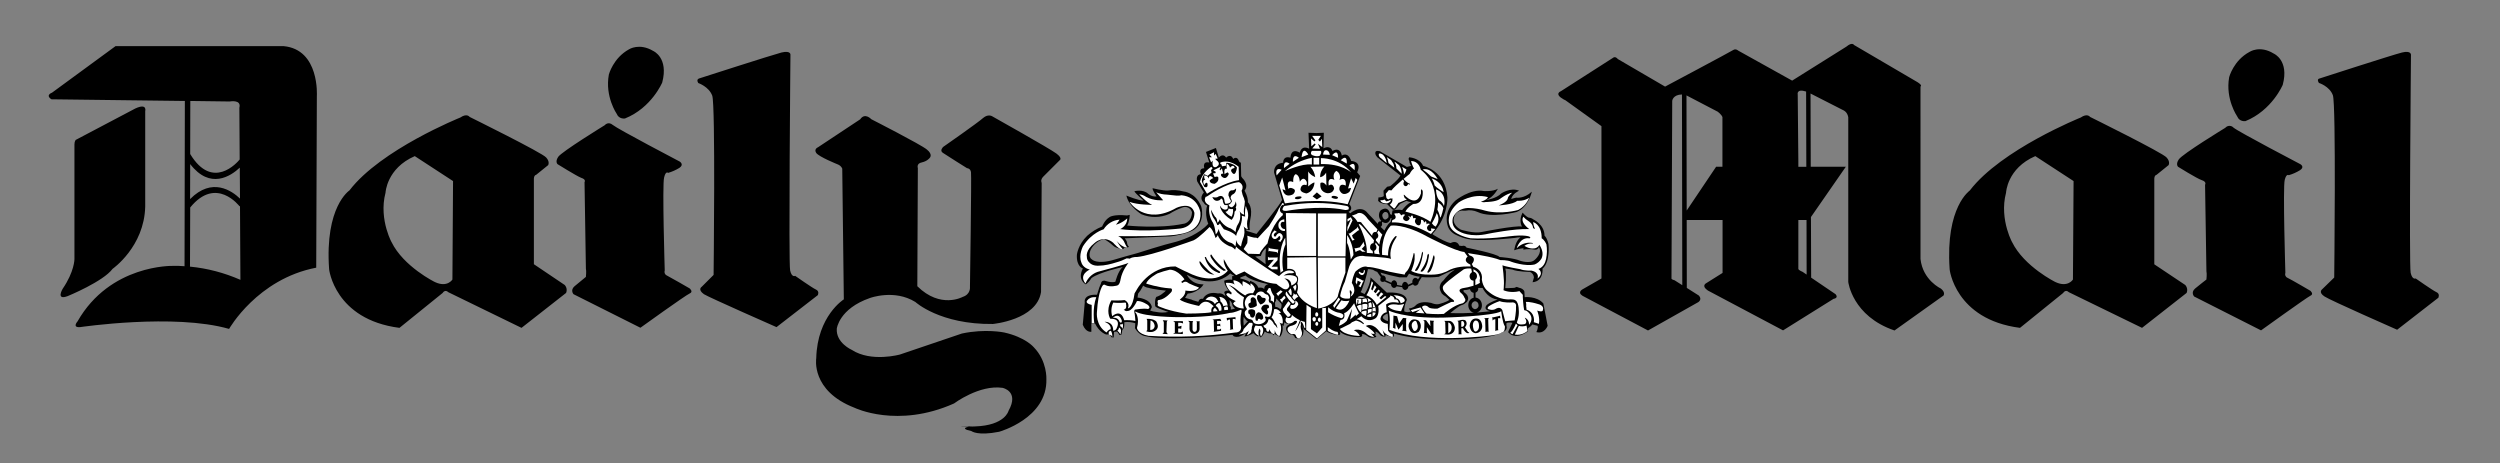
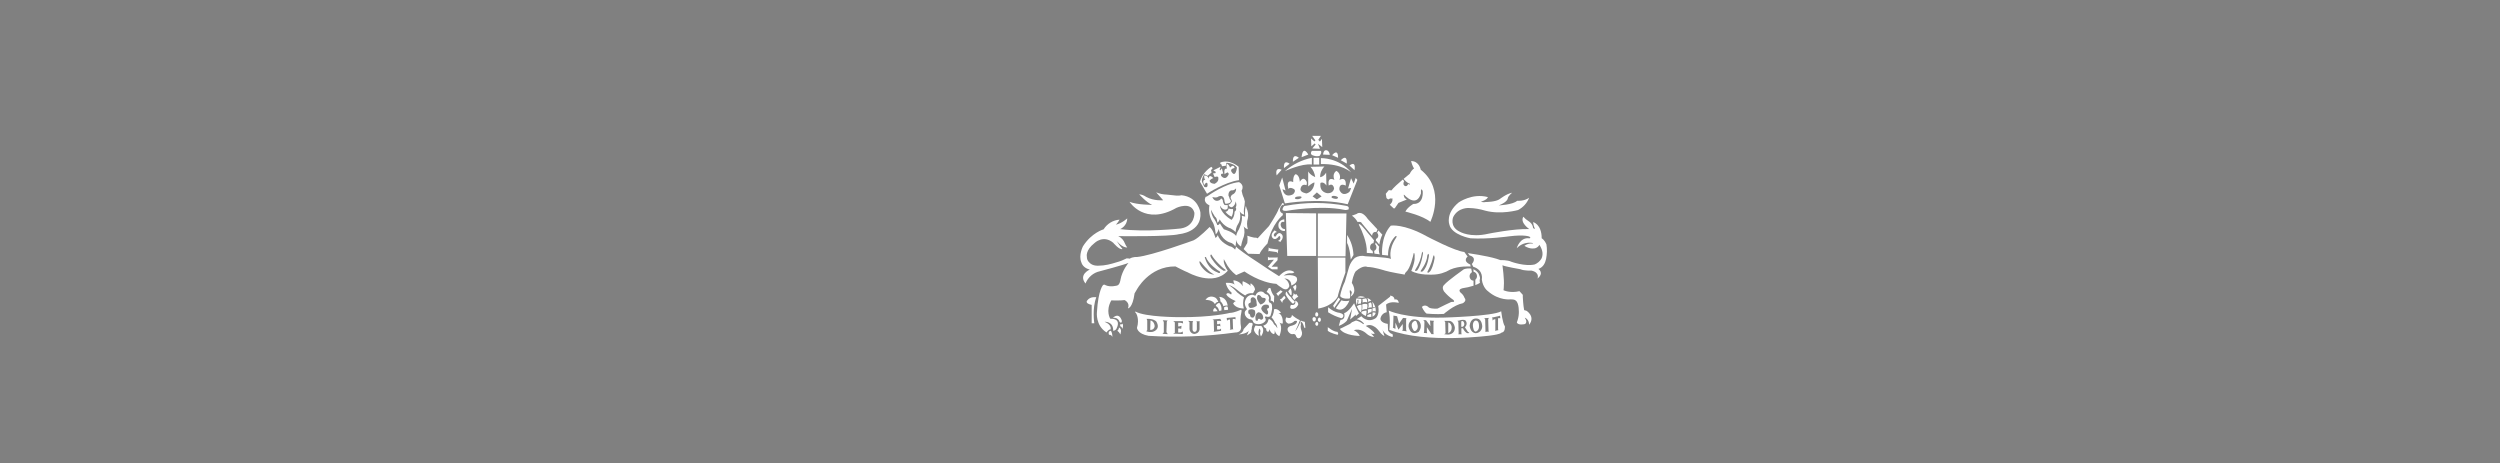
<svg xmlns="http://www.w3.org/2000/svg" version="1.1" id="Layer_1" x="0" y="0" viewBox="0 0 2384.4 442" xml:space="preserve">
  <rect x="0" y="0" width="2384.4" height="442" fill="#808080" stroke="none" />
  <style>.st1{fill-rule:evenodd;clip-rule:evenodd;fill:#fff}</style>
-   <path d="M1202 248.2l5.1 3.8c-.6-5.7.3-15.2.3-15.2-3.8 2.5-4.8 7.3-4.8 7.3l-5.4.6 4.8 3.5zm207.9 41.3c-.5-1.3-1.8-2.2-3.2-2.2-2.1.4-3.5 2.4-3.1 4.5.3 1.6 1.5 2.8 3.1 3.1 2-.1 3.6-1.7 3.5-3.7v-.1c0-.7-.3-1-.3-1.6zm-.1-14.9c.1.3.1.6.1.9 0 1.6-1 3-2.6 3.6v4.7c1.8.2 3.4 1.1 4.5 2.5 1 1.4 1.6 3 1.6 4.8.1 3.1-1.8 6-4.8 7 7.8-.6 12.7-1.3 12.7-1.3-7.6-1.6-3.2-6-3.2-6 3.5-2.9 10.2-5.1 10.2-5.1-7.9-1-12.4-7.3-14.3-11.1h-4.2zm-4 23.7c-3-.5-5.4-3.5-5.4-7.2 0-3.6 2.2-6.5 5.1-7.1v-4.7c-1.8-.3-3.2-1.7-3.5-3.5-2 .6-4 .9-6 .9-.4.8-.1 1.8.6 2.2 6.7 4.8 2.2 9.2 2.2 9.2-3.2 2.9-4.8 2.9-4.8 2.9-3.2 1-10.8 7.6-10.8 7.6 8.6.3 16.3.1 22.6-.3zm-87-29.4c.6 0 1.1-.2 1.6-.5l6.3 2.7c0 1.9 1.3 3.5 2.9 3.5 1 0 1.9-.6 2.4-1.5l5.4.8c.2 1.4 1.3 2.5 2.7 2.7 1.7-.2 3.1-1.6 3.1-3.3l4.5-2.1c.5.8 1.3 1.3 2.2 1.3 1.8-.2 3.2-1.7 3.2-3.5l2.9-4.7c5.4.4 10.8.3 16.2-.3 5-2.6 10.2-5 15.6-7-2.6 1.9-5.1 3.5-6.7 5.4-1.6 1.6-3.1 3.3-4.4 5.1-2.3 1.7-3.7 4.4-3.5 7.3.2 1.8.9 3.5 1.9 5.1 1.1 1.2 2.4 2.2 3.8 2.9l3.5 3.2c-2.9 2.2-9.2 3.8-9.2 3.8-3.5 1.3-8.2-.9-8.2-.9-11.1-2.5-14.9 2.5-14.9 2.5-2.2 2.5-6.4 2.9-6.4 2.9l1.9 2.9c-4.1 1.3-6.3-.3-6.3-.3-.3-5.4 2.5-10.8 2.5-10.8-1.3-8.6-19.1-7-19.1-7l-4.4-4.1-1-1-10.1-9.4c0 2.9-1.3 7-2.8 10.5-.9 1.9-1.8 3.7-2.9 5.4l-3.8-1.9c.7-1.1 1.3-2.2 1.6-3.5 2.3-6 4.1-12.1 5.4-18.4 1.6 0 3.2.2 4.8.6.5.4 1 .7 1.6 1 .7.4 1.5.7 2.4 1l3.5 5c-.3.6-.5 1.2-.5 1.9-.2 1.4.7 2.7 2.3 2.7zm35.4-5l-1.8 2.6c-.5-.9-1.5-1.5-2.5-1.5-1.6 0-2.9 1.6-2.9 3.8 0 .3 0 .6.1.9l-4.1 1.9c-.4-1.5-1.7-2.8-3-2.8-1.6 0-2.8 1.9-2.8 3.8l-4.8-.8c0-.2.1-.5.1-.7 0-1.9-1.3-3.8-2.9-3.8-1.3.2-2.3 1.1-2.6 2.4l-5.6-2.5c.2-.4.3-.9.3-1.4 0-1.6-1.2-3-2.9-3.2-.3 0-.5 0-.7.1l-1.5-2.7c5.9 1.8 12 3.3 18.1 4.5h7l2.2-3.5c3.2 1.6 6.8 2.6 10.3 2.9zm-37.6-54.2c.3.3.5.6.8.9l-.4.7c-.2-.1-.5-.2-.7-.2-1.3.1-2.3 1.2-2.2 2.5l-.3-.3-2.6-2.9-.9-1-5.7-6c-6.7-8.9-16.8 0-16.8 0l-1.6-1.3c5.4-3.2.6-7.3.6-7.3l10.5-27-2.9-3.5c5.1-10.5-5.7-10.8-5.7-10.8-3.2-9.5-8.9-5.1-8.9-5.1-1.9-9.2-8.9-4.4-8.9-4.4-2.5-6.3-8.6-2.5-8.6-2.5l.3-14.9-7 .3-7.6-.3.6 15.2c-7.6-3.8-8.9 3.8-8.9 3.8-8.9-5.1-8.9 4.8-8.9 4.8-7.3-2.2-7 4.8-7 4.8-9.8.9-8.6 9.5-8.6 9.5l7.6 26c-1.9 4.8-24.4 32.4-24.4 32.4l-9.5-2.9-.6-1.6c1.1.8 2.5 1 3.8.6-.9-3.2.3-9.5.3-9.5 2.9-12.4-2.2-16.8-2.2-16.8.3-5.1-3.2-11.1-3.2-11.1 4.8-6-2.2-12.1-2.2-12.1l-1-1.6-.3-13c-1.3 0-1.9-1.6-1.9-1.6-1.9-5.4-5.4-1.9-5.4-1.9-2.5-5.7-6.7-1.3-6.7-1.3-3.5-4.8-7 0-7 0l-2.8-9.2-9.5 3.8 3.2 10.1c-7-1.6-4.8 5.4-4.8 5.4-6 .3-3.2 5.7-3.2 5.7-5.7.6-3.5 7-3.5 7l6.3 10.5c-5.1 5.7-.3 9.5-.3 9.5 1.6 2.9 3.5 2.9 3.5 2.9-2.9 8.6 1 17.4 1 17.4-4.1 4.8-10.2 8.6-15.6 11.4-4.8 2.3-9.8 4.2-14.9 5.7-12.4 2.9-36.8 10.8-36.8 10.8-8.6 2.2-22.2 6.3-22.2 6.3-17.1 5.1-21.6-.3-21.6-.3-4.1-2.6-1-9.2-1-9.2 2.6-5 7.2-8.7 12.7-10.2 2.9 1.7 5.7 3.7 8.2 6 3.8 3.8 10.5 3.5 10.5 3.5l.3-1.3c1.6.2 3.3 0 4.8-.6-1.1-1.1-1.8-2.6-1.9-4.1 0-1.6-2.2-4.1-2.2-4.1l44.1-1.9c1.6-.3 2.8-.3 4.1-.6 15.2-2.9 18.7-6.3 18.7-6.3 10.5-8.3 6-21.9 6-21.9-5.7-13.3-16.8-14-16.8-14-4.9-1.3-9.9-1.7-14.9-.9-4.8.3-14.6-2.2-14.6-2.2-.3 1.9 3.8 7.9 3.8 7.9-2.9.3-5.7-.7-7.9-2.5-5.1-4.8-13.3-2.5-13.3-2.5 1.3 2.5 8.9 8.9 8.9 8.9-4.4.3-16.5-4.8-16.5-4.8 2.2 10.5 14.3 17.8 14.3 17.8 8.5 3.6 18.2 3.5 26.7-.3 3.8-2.4 7.9-4.4 12.1-6 3.5-1.6 7.6-.1 9.1 3.4.2.3.3.7.4 1-.6 10.8-8.6 11.1-8.6 11.1-22.8 4.8-53.3 1.6-53.3 1.6 2.2-2.9 2.5-10.2 2.5-10.2l-2.5.6c-13.3-1.3-16.8 1.6-16.8 1.6-4.8 2.9-7 8.9-7 8.9-5.2 2.1-10.1 5.1-14.3 8.9-8.9 8.6-9.8 18.1-9.8 18.1-.6 11.4 5.7 13 5.7 13-5.7 11.1 2.8 15.2 2.8 15.2 2.2-1.6 4-3.6 5.4-6 7.6-5.7 29.8-10.5 29.8-10.5-4.4 3.5-7 14-7 14-3.8 1.3-10.2-1-10.2-1-3.5-.3-3.5 2.6-3.5 2.6l-1.6 3.8-2.2 7c-13.7-.6-11.7 7.3-11.7 7.3l-1.9 21.3c3.2 7.9 8.2 6.7 8.2 6.7v-7.9h3.5c4.1 8.6 10.5 10.5 10.5 10.5h1.9c2.2-.6 3.2 2.6 3.2 2.6l2.2.3.3-5.4 2.5-.3c1.6.6 2.5 3.2 2.5 3.2h1.9c.5-1.5.9-3.1 1-4.8 2.5-1.6 1.9-7.3 1.9-7.3 3.5-.5 7.1-.1 10.5 1l-.3 4.7c3.8 6.4 8.6 7.3 8.6 7.3 4.5 1.1 9 1.7 13.7 1.9 9.8.6 22.2.3 33.6 0 12.4-.6 24.8-1.6 37.1-2.9 1.3 1.9 1.9 1.6 1.9 1.6 5.4 1.9 11.4-3.8 11.4-3.8l-1.9 3.8c4.1-.3 8.6-3.2 8.6-3.2 1.1 1.5 2.7 2.6 4.4 3.2l1-1 1.3 1.9c2.5-1.3 4.1-5.7 4.1-5.7 2.9 2.5 7 1.9 7 1.9l1.3 1.9.9-1.6c1.7 1.1 3.5 2 5.4 2.9 3.8-4.8 2.2-11.7 2.2-11.7l1 1.6.9-3.8c1.9 1.9 5.1 1.9 5.1 1.9-6 2.5-2.6 7-2.6 7 .7 1.2 1.9 2.2 3.2 2.8 2.1-.3 4 1.1 4.4 3.2 4.8 2.2 7.6-2.9 7.6-2.9l.6-3.8c-.6-1.8-1-3.8-1-5.7l1 4.1 1.6 1 10.8 8.6 9.2-7.6c5.1 3.5 12.1 3.5 12.1 3.5 2.5 0 .6-3.2.6-3.2 8.3 6.7 20.6 5.1 20.6 5.1 1.9-1.6.6-2.5.6-2.5 2.2-1 6 2.2 6 2.2 3.2 2.2 7.9.3 7.9.3-.2-.9-.9-1.7-1.9-1.9 2.2 0 1-3.2 1-3.2 2.2.3 4.1 2.8 4.1 2.8 1.9 2.6 5.4 1.9 5.4 1.9l.3-1.6c2.2 1.6 7.3 1.9 7.3 1.9 1.3-1.3.3-3.2.3-3.2 22.8 7 56.8 5.7 56.8 5.7 44.1-.3 50.2-8.9 50.2-8.9.9-1.2 1.2-2.7.6-4.1v-2.5c2.2-1.3 5.7-.3 5.7-.3l-3.2 6.7-.9 2.2c7.6 8.6 19-1 19-1v-2.9c1.6-.8 3-2 4.1-3.5l5.1 1.3c.6 2.9-1.3 6-1.3 6 7.9 2.2 10.8-6 10.8-6l-4.1-21.3c-6.3-7.3-17.8-6-17.8-6l-.3-5.4c-.6-1.9-2.8-3.2-4.8-3.5l-2.5-.9-2.3.9c-3.5.3-8.6.3-8.6.3v-.3l.6-7.3V259l-.6-2.9 6.7 1c5.1 2.2 16.8 2.2 16.8 2.2 2.2.9 3.7 3 3.8 5.4l-1.3 4.5c10.8-1 9.5-13 9.5-13 7.6-6.4 5.7-23.5 5.7-23.5-1-4.1-2.5-6.7-3.5-7.6l-.3-.3c0-10.8-10.8-15.6-10.8-15.6-1.2-1-2.6-1.5-4.1-1.6-2.5-.6-6-4.8-6-4.8-4.1 7.6-.6 13.3-.6 13.3-6.3-1.3-38.1 5.1-38.1 5.1-7.6 1.9-20.3-2.2-20.3-2.2-8-4.4-6.7-10.2-6.7-10.2 1.6-9.2 9.2-7.9 9.2-7.9h2.2c3.8-.8 7.9-.3 11.4 1.3 13.3 6.3 37.1 0 37.1 0 11.4-4.4 14.6-19.4 14.6-19.4-7.6 7-14.9 5.7-14.9 5.7-1.6.3-3.2.8-4.8 1.3 1.3-5.4 7.6-7.9 7.6-7.9-8.2-3.5-17.1 2.6-17.1 2.6-4.4 4.8-14.3 6.3-14.3 6.3 7.3-2.9 11.1-10.8 11.1-10.8-4.8 2.9-13.3 2.2-13.3 2.2-13-2.6-27.3 9.2-27.3 9.2-13 12.1-6.7 25.4-6.7 25.4 1.6 3.8 5.4 6.7 9.5 8.2 3.9 1.8 8.1 3 12.4 3.5 13.7 1.6 41.6-1.6 41.6-1.6 1.8-.4 3.6-.6 5.4-.6-5.1 3.8-6 12.4-6 12.4 2.8-1.1 5.8-1.7 8.9-1.9l-.3 1.3c3.7-.6 7.4-.6 11.1 0 1.7.3 3.4-.8 3.8-2.5 3.8 5.7-3.8 12.1-3.8 12.1-4.4 4.4-14.3.9-14.3.9-5.4-2.5-19.4-3.5-19.4-3.5-2.5-3.2-31.4-8.9-31.4-8.9-.8-1.6-2.8-2.3-4.4-1.6l-2.6-.3c-2.5-6-8.2-2.5-8.2-2.5-4.1-.6-10.8-4.4-14.6-6.7-1-.5-2-1.1-2.8-1.9 15.2-16.8 14.3-34.9 14.3-34.9-1.9-26-23.2-30.1-23.2-30.1-3.2-7.6-13.3-8.2-13.3-8.2l-.6 1.6.9 2.2c-.3 1.6 1.6 4.4 1.6 4.4l-4.1 1-25.8-15c-6.3-1.6-3.8 3.8-3.8 3.8l1.3 1.9 22.2 17.5c-2.2 4.4-9.8 10.1-9.8 10.1l-2.9.6-3.5 3.8.3 5.1c-1.6 1.3-5.1 1.3-5.1 1.3l-.3 3.2c2.2 3.2 8.6 3.2 8.6 3.2l5.1 5.1c.9.6 2.1.4 2.9-.3l4.4-5.1 6-2.9c1.4.7 2.9 1.1 4.5 1.3-4.1 1.6-8.6 7.6-8.6 7.6-3.5-1-9.2.3-9.2.3l-.6 3.5-.2.8-1.4-.8c-2.2-9.2-9.2-3.5-9.2-3.5-1.9 2.4-2.1 6.2-.1 9zm.2 6.7c.9-.6 1.5-1.6 1.4-2.7 0-.4-.1-.7-.2-1.1l.4-1.1c1 .8 2.2 1.2 3.5 1.2 3.3-.1 4.5-4.8 4.5-4.8h.8l-.8 3.8c-3.2 1.9-6 8.2-6 8.2l-3.6-3.5zm2-9.1c-1.7-3.5 1.9-5.1 1.9-5.1 4.4-.6 3.5 5.1 3.5 5.1-1.2 1.5-2.2 2-2.9 2.1-1.8.1-2.5-2.1-2.5-2.1zm-173.3 67c-2.5 2.2-7 5.4-12.7 5.7l-2.5 4.1 6 1.6 1.3.6 5.4 1.6s.3-3.5 4.4-2.9c0 0 2.9-7.6 14.3-5.1 1.5-.3 3.1-.1 4.4.6 1 .6 2 1.4 2.8 2.2l-1.3-4.1s1.3-1.9 4.4-1.3c-.9-.9-1.6-2-2.2-3.2-1.3-1.9-2.1-4.1-2.2-6.4 2.4-.9 5-1.3 7.6-.9v-3.5h2.2l-4.1-2.5s-10.5 11.7-30.2 6c-3.9-1.1-7.6-2.7-11.1-4.8 0 0 3.8 9.5 15.9 9.2-.6 1.2-1.5 2.1-2.4 3.1zm-51 0c6.3 1.9 17.5 2.9 17.5 2.9-.9.9-1.8 1.8-2.9 2.5-1.8 1.6-4 2.8-6.3 3.5-1.9 3.2-1 8.9-1 8.9 1 1.3 3.8 2.2 6.3 3.2 3.2 1.3 6.3 2.2 6.3 2.2-3.9.8-7.9.8-11.7 0-2-.2-3.9-.6-5.7-1.3l1.6-3.2c-1.3-8.3-13.7-9.2-13.7-9.2l.6-3.8c1.5-1.7 2.8-3.7 3.8-5.7.4-.6.7-1.2.9-1.9 1.2.8 2.4 1.5 3.8 1.9h.5zm226 26.3c-1 .5-1.6 1.5-1.6 2.5 0 0 .6 1.9 4.8 3.2.4-2.4.2-4.9-.3-7.3-1.1.4-2.1.9-2.9 1.6zm-144.8-5.7l2.2-.6s-2.2-1.9-2.5-3.2c-.2-1.9-1.2-3.7-2.8-4.8l.3 2.2v3.2l1 1v2.5l1.8-.3zm10.2 11.1l.3 4.8 4.1-4.5c-.7 0-1.3-.3-1.6-.9-1-.9-1.9-2-2.5-3.2l-.3 3.8zm14.3-31.6c2.4-.3 4.4-.1 5.6 1.3-.2-2.3 1.5-4.4 3.9-4.6-4.3-.9-8.6-2-12.7-3.5-3.8-1.3-7.6-2.9-8.9-4.8l-2.9 1-2.2.9v1s6 .9 9.2 3.5v-1.3s5.8 1.2 8 6.5zm16.8 12.5c0-.6.3-1.3.3-2.2l4.8 5.1s.9 3.2-1 5.1c-.7-.6-1.4-1.2-2.2-1.6-.8-.4-1.7-.6-2.6-.6l-.3-4.1c.4-.5.7-1.1 1-1.7zM831 113.7s47.3 24.1 53 28.9c6 4.8 2.8 7.9 2.8 7.9s-2.2 3.2-7.6 4.4c-5.4 1-3.8 5.4-3.8 5.4l-.5 112.7c22.2 21.9 43.2 10.2 43.2 10.2 7.9-2.5 7-9.5 7-9.5s1.6-106 1-109.5c-.6-3.8-3.8-3.8-3.8-3.8s-19.8-12.4-23-14.6c-3.5-2.2.3-5.7.3-5.7s33.3-23.2 38.1-27.6c4.8-4.1 8.6-1.6 8.6-1.6s54.9 30.8 61.2 35.5 3.2 6.4 3.2 6.4l-15.6 15.6c-3.2 3.2-1.6 6-1.6 6l-.6 104.1c-4.1 26.7-46 30.5-46 30.5-50.5.6-73.9-21-73.9-21-20-12.4-43.2-3.8-43.2-3.8-29.5 10.2-31.7 29.2-31.7 29.2-1 13.6 14.3 20.3 14.3 20.3 18.7 12.1 46 4.4 46 4.4 23.2-7.9 59-20 59-20 22.5-4.8 40.3-1 40.3-1 20.3 4.5 28.2 14 28.2 14 13 13.3 12.1 30.5 12.1 30.5 1 37.5-45.1 50.2-45.1 50.2-20.6 4.1-26.3-.6-26.3-.6-14.6-3.2 1-4.8 1-4.8s-26.7 1.6 2.2.3c28.9-.9 32.1-14.9 32.1-14.9 10.5-18.7-5.7-21.9-5.7-21.9-22.2-3.2-46.3 14.9-46.3 14.9-54 24.1-94.9 4.1-94.9 4.1-41.9-16.2-36.5-47.3-36.5-47.3 1-40.3 26.3-56.1 26.3-56.1l-1.5-124.7c-.8-1.9-2.5-3.4-4.5-4.1 0 0-17.5-7-20.3-10.8-2.5-3.8 1.6-5.4 1.6-5.4l40.3-26.7c4.6-6.8 10.6-.1 10.6-.1zm-782-19c-6-4.1.6-6.3.6-6.3L110.2 44h160.3c34.6 3.2 31.7 47.6 31.7 47.6l-.6 163.7c-56.2 10.8-83.1 58.4-83.1 58.4-52.3-15-142.1-1.7-142.1-1.7-7.9.6-2.5-5.4-2.5-5.4 31.1-54.6 90.8-53 90.8-53 3.9-.1 7.6 0 11.3.3l.3-157.6L49 94.7zm80 8.8c11.7-5.4 9.5 2.5 9.5 2.5v91c-.9 38.4-31.1 59.4-31.1 59.4-8.9 12.1-42.8 26-42.8 26-11.7 4.4-4.8-7-4.8-7C71 259 71 247.2 71 247.2V137.8c0-3.2 1.3-4.4 1.3-4.4l56.7-29.9zm52.2 150.8c16.6 1.6 32.8 5.9 48.1 12.6l-.4-70.4-.4.3c-.1-.1-22.3-29.4-47.1 1.1l-.2 56.4zm47.7-64.9l-.2-29.5c-8.5 8-28.3 21.3-47.3-3.4l-.1 33.4c20.9-21.2 39.8-8 47.6-.5zm-.3-37.3l-.3-49.3c2.2-8.2-9.2-6-9.2-6l-37.6-.5-.1 50.6c21.3 35.3 45.1 7.9 47.2 5.2zm438-77.2s69.8-22.5 78.7-24.8c9.2-2.2 8.6 2.2 8.6 2.2S752 251 753.6 258c1.6 7 4.8 5.1 4.8 5.1s16.2 11.4 19.7 13c3.8 1.6 1.9 5.4 1.9 5.4L740.6 312s-64.1-28.2-69.2-31.4c-6.3-4.5-2.2-7-2.2-7l11.4-11.4s1.9-162.4-1.3-171-13.3-12-13.3-12c-2.2-3.6.6-4.2.6-4.3zm-78.4 33.7c2.2 5.4 7.9 4.4 7.9 4.4 25.4-10.2 35.5-34.3 35.5-34.3 6.3-23.8-8.6-30.1-8.6-30.1-13.2-7.9-23-1.6-23-1.6-15.2 8.3-19.3 24.1-19.3 24.1-3.9 21 7.5 37.5 7.5 37.5zm-11.4 10.8s-41.3 25.4-44.4 30.2c-3.2 4.8-.6 7-.6 7s17.8 11.1 22.5 13c5.1 1.6 3.2 4.1 3.2 4.1l1.3 82.5c.6 2.2 0 7.9 0 7.9s-7 5.7-10.8 8.9c-4.4 3.8-1 7.6-1 7.6l63.8 32s43.2-31.1 47-32.7 0-4.8 0-4.8-18.7-10.8-21.9-12.4c-1.8-.8-2.6-2.9-1.9-4.8 0 0-2.5-81.6-.6-88.6 1.6-6.7 3.8-4.4 3.8-4.4 3.8-1.1 7.4-2.7 10.8-4.8 4.8-3.2.3-6 .3-6S589 123 584.5 119.2s-7.7.2-7.7.2zM313.9 256.8c-.1-.6 4.9 47.9 67.1 55.9l41.2-33.3s2.2-3.8 5.4-.7l69.8 34 42.5-33.3c1.1-2.6.6-5.5-1.3-7.6L509.2 252v-80.9s-.3-3.8 2.2-4.4l11.4-9.2s1.9-3.2-1.9-7.3c-3.5-4.4-73-38.7-73-38.7s-2.5-3.8-8.9.6c0 0-75.9 30.5-105.7 69.5.1 0-23.7 15.2-19.4 75.2zm59.5-26c1.9 3.5-12.7-20.6-5.7-47 0 0 1-23.2 27.9-34.9l36.5 23.8-.6 93.9s-4.8 7.9-16.5 2.5c0 .1-30.2-14.8-41.6-38.3zm1749-108.9s-41.2 25.1-44.4 30.2c-3.2 4.8-.6 7-.6 7s17.8 11.1 22.5 12.7c5.1 1.6 3.2 4.4 3.2 4.4l1.3 82.5c.6 2.2 0 7.9 0 7.9s-7 5.4-10.8 8.6c-4.4 3.8-.9 7.6-.9 7.6l63.8 32.3s43.2-31.1 47-33c3.8-1.6 0-4.8 0-4.8s-18.4-10.8-21.9-12.4c-1.8-.8-2.6-2.9-1.9-4.8 0 0-2.5-81.6-.6-88.6 1.6-6.3 3.8-4.4 3.8-4.4 3.8-1.1 7.4-2.7 10.8-4.8 4.8-3.2.3-5.7.3-5.7s-59.4-31.1-63.8-34.9c-1.9-2.1-5.2-2.2-7.3-.3l-.5.5zm-630.9-27c-9.8-5.4-2.8-7.9-2.8-7.9l49.5-31.7c2.5-2.2 4.8 1 4.8 1l45.1 26.3s60.9-32.4 65-34.9c2.5-1.6 4.8.6 4.8.6l51.4 28.6 51.7-32.4c5.7-4.8 7.3-1.6 7.3-1.6l60.6 35.5c5.1 3.2 2.8 4.1 2.8 4.1V247c2.2 20.3 19.4 28.2 19.4 28.2 4.8 3.8 2.5 6.7 2.5 6.7l-46.7 33.3c-40.3-13.7-44.1-46.3-44.1-46.3V111.8c-1-5.4-4.8-6.7-4.8-6.7l-31.2-15.9.2 69.8h33.5l-33.3 48 .2 57.8 23.3 15.8c3.2 3.8-1.9 4.4-1.9 4.4l-48.2 30.1-71.7-38c-6.7-4.5-1.6-7-1.6-7l15.6-9.8v-50.5h-34.2l.1 64.8 11.5 7.3c3.5 3.8-.6 6.3-.6 6.3l-47.9 27-62.5-33.1c-5.4-3.5.3-6.3.3-6.3l17.8-10.2V120.3L1493 95.6l-1.5-.7zm231.1-7.6c-9.5-3-8 2.9-8 2.9l.6 63.8v5.1h7.6l-.2-71.8zm.4 122.5h-7.8v46.7c.3 1.3 4.1 2.8 4.1 2.8l3.8 2.6-.1-52.1zm-114.3-9l28.1-41.8h6v-47.3c-.9-2.5-4.4-5.1-4.4-5.1L1608.5 91l.2 109.8zm-4.5-110.7c-8.8.2-9.3 6.1-9.3 6.1l-.7 169.5c0 .9 2.9 1.6 2.9 1.6l7.4 4.7-.3-181.9zm255.3 166.7c-.2-.6 4.9 47.9 67.1 55.9l41.2-33.3s2.2-3.8 5.4-.7l69.8 34 42.5-33.3c1.1-2.6.6-5.5-1.3-7.6l-29.5-19.7v-81s-.3-3.8 2.2-4.4l11.4-9.2s1.9-3.2-1.9-7.3c-3.5-4.4-73-38.7-73-38.7s-2.5-3.8-8.9.6c0 0-75.8 30.5-105.7 69.5.3 0-23.5 15.2-19.3 75.2zm59.5-26c1.9 3.5-12.7-20.6-5.7-47 0 0 .9-23.2 27.9-34.9l36.5 23.8-.6 93.9s-4.8 7.9-16.5 2.5c0 .1-30.1-14.8-41.6-38.3zm293.2-155.9s69.5-22.5 78.7-24.8c8.9-2.2 8.6 2.2 8.6 2.2s-1.9 200.9-.3 207.9c1.6 7 4.8 5.4 4.8 5.4s16.2 11.4 19.7 13c3.8 1.6 1.9 5.4 1.9 5.4l-39.3 30.5s-64.1-28.2-69.2-31.7c-6.4-4.1-2.2-7-2.2-7l11.4-11.1s1.9-165.3-1.3-173.9-13.3-11.7-13.3-11.7c-2.4-3.8.5-4.2.5-4.2zm-78.4 36.2c2.2 5.4 7.9 4.4 7.9 4.4 25.4-10.4 35.5-34.6 35.5-34.6 6.3-23.5-8.6-29.8-8.6-29.8-13.3-8.2-23.1-1.6-23.1-1.6-15.3 8.2-19.4 24.1-19.4 24.1-3.8 21 7.7 37.5 7.7 37.5z" fill-rule="evenodd" clip-rule="evenodd" />
-   <path class="st1" d="M1153.5 147.4l4.4-2.2v3.2l1.6-1.6 1.9 4.4-2.5.3 1.6 1.6c3.5 2.5 1.3 4.8 1.3 4.8l-1.6 1.3c-5.1 1.9-3.5-6-3.5-6l-1.6 1.6-1.9-4.8h2.6l-2.3-2.6z" />
  <path class="st1" d="M1148.7 167.3c3.8.3 4.1 3.2 4.1 3.2.3-5.4 4.4-.6 4.4-.6-1.3.4-2.5 1.2-3.5 2.2 0 3.2 4.8 3.2 4.8 3.2 4.1-2.2 3.5-4.8 3.5-4.8.6-3.5-3.5-1.6-3.5-1.6l-1.6-3.5 2.5-.3v-1.3l-2.2-1.3 7-3.5-1 2.9.6.6 1.6-1.9 1.3 5.1c-3.2-.6-1.9 2.2-1.9 2.2 1.8 2 3.2 2.1 4.3 1.7.9-.4 1.6-1.1 2-2 1.9-2.2-.3-3.2-.3-3.2-2.5 1-2.8 1.9-2.8 1.9-1.3-6.7 2.2-5.4 2.2-5.4-.9-3.2 0-4.8 0-4.8 1.5.7 2.6 2.2 2.9 3.8 3.8-4.1 4.4.3 4.4.3-5.1 1-2.8 3.8-2.8 3.8 1.2 1.9 2.1 2.2 2.9 1.7 1.6-1.1 2.2-5.9 2.2-5.9-2.8-4.1-10.2-4.9-10.2-4.4l-.3 2.6-3.8.6-.6-1.9-1-.3V155c9.2-3.5 17.5 4.1 17.5 4.1l.3 12.7c-13.7 1.9-30.5 13-30.5 13l-6.7-11.4c2.2-9.2 10.8-14.3 10.8-14.3l1.3 1.3-1.6 1.9.6 2.2-3.8 3.2-3.2-1.6c-1.4 2.4-2.7 4.8-2.2 7.3l2.2 4.8c4.4 1.9 2.9-3.5 2.9-3.5-1.3-1.6-2.9 1.9-2.9 1.9-2.8-5.4 1-5.1 1-5.1-1.6-1.6-1-4.1-.9-4.2zm-103.1 116.2c-4.1 10.8-1.9 24.8-1.9 24.8h-2.5v-17.5c-7.3-1.6-4.1-4.4-4.1-4.4 2.8-3.9 8.5-2.9 8.5-2.9zm14 32c1 1.8 1.4 3.9 1.3 6-.3-1.4-1.7-2.4-3.2-2.2-1.3-3.8 1.8-3.8 1.9-3.8zm6 0c1-.7 1.6-1.9 1.6-3.2 3.5 1.6 1.3 6.7 1.3 6.7-.6-1.4-1.6-2.7-2.9-3.5zm-4.2-12.3c2.8-.6 5.6 1 6.4 3.8 2.2 2.2 2.2-1 2.2-1-2.8-8.9-8.6-2.9-8.6-2.8zm7 6c.8.4 1.8.1 2.2-.6.8 1.6.6 3.5-.3 5.1-.3-2.5-1.9-2.5-1.9-2.5v-2z" />
-   <path class="st1" d="M1072.2 305.4c-3.2-11.7-11.4-3.8-11.4-3.8-1.3-4.3-1-8.9 1-13 3.7.4 7.4.4 11.1 0 1.6 0 1 1 1 1 1.3 5.7-2.2 5.7-2.2 5.7 2.5 2.2 3.2 1.3 3.2 1.3 5.1.6 9.5-9.5 9.5-9.5 4.8-.3 10.5 3.8 10.5 3.8 3.2 2.9 0 3.8 0 3.8-4.4-.9-12.4.6-12.4.6-1 .6-.6 2.6-.6 2.6.6 1.9 1 8.2 1 8.2-3.5-.7-7.1-.9-10.7-.7zm21-34.9c1.3-4.8 10.8-9.8 10.8-9.8 3.8-1.4 7.8-2.6 11.7-3.5 8.3.3 14 9.2 14 9.2l-3.2 2.5 1.3 1c2.9-2.9 6 .3 6 .3 3.2 1.5 6.5 2.9 9.8 4.1-3.2 4.7-13 2.8-13 2.8.3 5.1-5.4 8.6-5.4 8.6 3.8 3.2 18.4 6.1 18.4 6.1 5.4-7.6 11.1-2.2 11.1-2.2 1 .8 2 1.6 2.9 2.5-3.2 1.6-2.2 5.7-2.2 5.7-6.3 1.3-24.1 1.3-24.1 1.3-17.5-2.6-26.3-7-26.3-7-.8-.3-1.1-1.2-.8-1.9 0-.1.1-.2.2-.3l-.3-1.9c-.3-2.2 1.6-1.9 1.6-1.9 6.3-1 11.7-7.9 11.7-7.9 1.6-3.8-1.9-3.2-1.9-3.2-10.8-.7-22.2-4.5-22.3-4.5z" />
  <path class="st1" d="M1149.7 286c4.1-5.7 9.8-1.9 9.8-1.9 1.3.9 2.5 3.8 2.5 3.8-1.4 0-2.7.9-3.2 2.2-2.2-4.4-9.1-4.1-9.1-4.1zm7.5 11.1c-.4-1.4.3-2.9 1.6-3.5 1 .9 1.9 2 2.5 3.2-1.3.2-2.7.3-4.1.3zm2.3-5.3c2.8 1.3 3.2 4.7 3.2 4.7l2.2-.3c.5-2.6-.2-5.3-1.9-7.3-1.7.2-3 1.3-3.5 2.9zm3.1-8.6c1.6 1 1.3 4.1 1.3 4.1 1.4 1.2 2.5 2.9 2.9 4.8 1.3-.6 2.7-.8 4.1-.6-1.3-9-8.3-8.3-8.3-8.3zm4.8 10.1l.3 2.5 3.5-.3c.2-1.1 0-2.2-.6-3.2-1.2-.1-2.3.2-3.2 1zm22.2-68.5c.6 2.5 0 7 0 7-1 1.9-3.5 5.7-3.5 5.7l4.4 4.5 10.8.3c1.3-3.8 7.6-10.1 7.6-10.1 4.1-19 14.6-27 14.6-27v-1.6c-1.5-.4-2.6-1.7-2.8-3.2 0-2 .9-3.9 2.5-5.1 1.3 1.3 1.3-1 1.3-1-.4-.4-1-.6-1.6-.6l-.6 1.3-2.8 4.4c-1.3 4.1-9.2 16.2-9.2 16.2-2.5 2.5-10.8 11.7-10.8 11.7l-1.3-.6c-2.9.3-8.6-2-8.6-1.9zm18.4 53.6l2.2-3.8 1.6.3c.5 2.8 1.7 5.4 3.5 7.6l-.3 6.4c-.5-1.3-1.8-2.2-3.2-2.2 1.6-5.7-3.8-8.3-3.8-8.3zm-14.3 29.5h-2.2l-5.4 6c-.3 3.5-4.8 5.1-4.8 5.1 8.6-.6 9.8-3.8 9.8-3.8-.4 1.7-1.1 3.2-1.9 4.7 5.4-2.8 4.1-4.1 4.1-4.1 1-3.2.6-3.5.6-3.5.1-.7.3-1.3.6-1.9.8-2.5-.8-2.5-.8-2.5zm3.8 2.6c1.8.4 3.6.5 5.4.3 4.5 4.1-.3 10.1-.3 10.1-1.3-2.9-.6-4.1-.6-4.1.6-1.6-.6-3.5-.6-3.5-1.9 2.5-.7 7-.7 7-2.3-1-4-3-4.7-5.4 0-1.6.6-3.2 1.5-4.4zm35.6-36.9l2.9-2.2c1.3 3.2-.9 6.3-.9 6.3-.5-1.4-1.1-2.8-2-4.1zm-4.5 4.2c.8-.9 1.6-1.8 2.2-2.8 1.9 2.8.9 6.7.9 6.7-1.6-1-.9-.3-.9-.3l-2.2-3.6z" />
-   <path class="st1" d="M1227.7 245.7v10.8c9.2-1 8.3 6 8.3 6 3.8 1.3 1.3 7.9 1.3 7.9 1.6 3.8-.3 8.3-.3 8.3 4.8 11.1 19 15.2 19 15.2l-.6-48.6-27.7.4zm-1.9-19l.3 6.4c-5.1 10.8-2.2 25.4-2.2 25.4-1.1.2-2 .9-2.5 1.9-3.5-22.9 4.4-33.7 4.4-33.7zm20.3 64.1l-.3 23.8 10.2 8.2 8.6-7.6v-21.6l-3.5.3v18.4l-5.1 5.7-5.7-4.1v-20.3l-4.2-2.8z" />
  <path class="st1" d="M1255.7 301.9c.9 0 1.6-.6 1.6-1.9s-.7-2.2-1.6-2.2c-.6 0-1.3.9-1.3 2.2s.6 1.9 1.3 1.9zm2.8 5.1c.6 0 1.3-1 1.3-1.9 0-1.3-.6-2.2-1.3-2.2-1 0-1.6 1-1.6 2.2 0 .9.7 1.8 1.6 1.9zm-2.5 3.8c.6 0 1.3-.9 1.3-1.9s-.7-1.9-1.3-1.9c-1 .2-1.7 1.2-1.5 2.3.1.7.7 1.3 1.5 1.5zm-2.6-4.2c1 0 1.6-.9 1.6-2.2.2-.9-.4-1.7-1.3-1.9-.9-.2-1.7.4-1.9 1.3v.6c.1 1.3.7 2.2 1.6 2.2zm-27.2-25.6c-.3-2.5.9-2.9.9-2.9.8 2 2.2 3.7 3.8 5.1v-.3c.9 2.2 3.8 4.4 3.8 4.4.2 1-.4 2-1.4 2.2h-.5c-2.7-2.4-4.9-5.3-6.6-8.5zm6.3 1.9c.9-.9 1.4-2.2 1.3-3.5 1 1.6 1.6 1.6 1.6 1.6l1-.6 1.9 2.8c-2.2.3-3.5 2.9-3.5 2.9-1.2-.8-2-1.9-2.3-3.2zm-11.7 2.8l2.2 3.2c0-.8.2-1.6.6-2.2l2.6-2.5-1.3-2.2-2.6 2.9c-.5.1-1 .5-1.5.8zm-3.5-5.7l1.9 2.5c.3-1.3 1-1.6 1-1.6l3.1-2.8-1.9-1.3-4.1 3.2zm-8-35.2v3.5l.9-.3 4.8-.3-5.7 6.7 3.8 2.5h5.4v-2.5h-5.7l5.7-6.3v-2.8l-1 .3h-7.3l-.9-.8zm.7-8l-.3 3.2.6-.6 7.3 1 1 1.3.6-3.8h-1.3l-6.7-1-1.3-.9.1.8zm5.7-17.1l2.2 1.6-1.6.6c-2.5 2.2-.9 3.5-.9 3.5 1.6.9 1.9-1 1.9-1 2.5-3.5 4.4-1.6 4.4-1.6 3.2 2.2 1 5.7 1 5.7l-1 1.3-.3.9-2.5-.9 1.3-.9c.8-.6 1.1-1.6.9-2.5-.6-2.9-2.2 0-2.2 0-3.8 3.8-5.7-.3-5.7-.3-1.7-3 2.5-6.4 2.5-6.4zm9.2-10.5v2.5c-3.8-1-3.5 2.9-3.5 2.9.9 4.4 4.1 3.8 4.1 3.8v1.9c-2.6.3-5-1.1-6-3.5-1.6-7.2 5.4-7.6 5.4-7.6zm2.8 34.9h27.6v-40.6l-28.9-.3 1.3 40.9zm-2.2-80.9c7.3-6.4 16.2-10.8 25.7-12.7v6.4c-9.5-1.3-25.7 6.3-25.7 6.3zm34.3-12.4v5.7c19.7-.6 28.9 7.9 28.9 7.9-11.8-14.2-28.9-13.6-28.9-13.6zm-7-.3v6.4h5.4v-6.4h-5.4zm-35.2 16.8c-1.9-8.9 4.8-5.4 4.8-5.4l-4.8 5.4zm7-7c-.6-9.2 5.4-4.1 5.4-4.1l-5.4 4.1zm8.5-6c-.3-9.2 5.7-3.8 5.7-3.8l-5.7 3.8zm8.3-4.4c1.3-12.1 6.4-2.5 6.4-2.5l-6.4 2.5zm9.8-6h8.6c1.3 1.9-1.3 4.8-1.3 4.8-1.9.5-3.9.4-5.7-.3-4.4-1-1.6-4.5-1.6-4.5zm.3-14.3h8.3l-2.5 3.8 1.6 1.6 1.9-2.6.3 7.9-4.1-3.2 1.9 4.8-7.3-.3 3.2-3.8-.9-1-3.2 2.8-.3-7.6 3.2 2.9 1-1-3.1-4.3zm35.6 28.3l4.8 4.4c1.5-9.9-4.8-4.5-4.8-4.4zm-2.6-1.9l-5.7-3.2c6.7-6.7 5.7 3.1 5.7 3.2zm-14-8l5.7 2.5c0-9.8-5.6-2.5-5.7-2.5zm-2.2-.3c-.6-4.4-3.2-4.4-3.2-4.4-2.9-.6-3.2 4.1-3.2 4.1l6.4.3zm-42.2 48.6c19.1-3.6 38.7-3.6 57.8 0 3.8.6 2.2 3.5 2.2 3.5-2.9.9-4.1.3-4.1.3-23.5-4.8-54.9 1-54.9 1-4.8.3-3.8-1.9-3.8-1.9 1-3.5 2.8-2.9 2.8-2.9zm30.8 7.3v40.9h26.4l.9-40.9h-27.3zm26.3 42.1h-26.3l.3 48.6c14.6-2.5 18.7-11.4 18.7-11.4.6-4.5 7.3-22.9 7.3-22.9v-14.3zm-16.5 47.3v4.8c3.9 2.5 8.2 4.4 12.7 5.7 1.3-.3 2.1-1.6 1.8-2.9 0-.2-.1-.4-.2-.6-.9-.8-2-1.3-3.2-1.6-5.9-.6-11.1-5.4-11.1-5.4zm9.9-9.2l1.6 1.6-5.7 8.3-1-2.2 5.1-7.7zm2.8 2.6l-5.4 7.6c8.2 5.4 13-7.3 13-7.3-4.7 1.2-7.6-.3-7.6-.3zm5.4-62.3v7.6c2.8 5.1 3.5 15.9 3.5 15.9l2.6-4.4c-.3-6.8-2.3-13.4-6.1-19.1zm-18.4 87.9v3.5c2.5 2.2 9.2 3.8 9.2 3.8 1.6-.6 0-2.8 0-2.8-3.8 0-9.2-4.5-9.2-4.5z" />
  <path class="st1" d="M1276.9 310.8l1.6-5.7c5.4-.3 3.5-6.4 3.5-6.4 4.4-1.3 9.5-9.5 9.5-9.5l1.3 3.2 1.9 3.8c.9 1.9 1.6 2.9 1.3 2.9l-2.9 2.5V300l-5.4 4.8 1.9-10.5-5.1 11.7c-2.1 2.2-4.7 3.8-7.6 4.8zm1 2.9c4.4 6.7 19 6.7 19 6.7-1.6-3.8-5.7-5.4-5.7-5.4 6.4-2.5 12.1 3.2 12.1 3.2 2 1.9 4.6 3 7.3 3.2-.9-1.3-2-2.5-3.2-3.5 1.2.6 2.5.7 3.8.3-2.2-3.8-8.6-7.3-8.6-7.3 6.7-3.5 12.4 4.5 12.4 4.5 2.8 4.1 5.4 5.1 5.4 5.1l-1.9-6.4c1.9 5.7 9.5 7.3 9.5 7.3 1-1 0-2.9 0-2.9-2.2 0-4.1-3.2-4.1-3.2l-.3-6.4c-7-1-7-4.8-7-4.8.4-3.2 2.8-5.8 6-6.3l-.6-7.3c4.1-3.8 12.1-1.6 12.1-1.6-.6-4.5-4.1-3.2-4.1-3.2 0-3.5-4.1-3.8-4.1-3.8v1l-11.4 8.9c1.6 8.9-2.5 11.7-2.5 11.7-7.9 5.1-13.6-1.9-13.6-1.9l-4.5 2.9c4.1.3 7 4.1 7 4.1l-.6.6c-2-1.7-4.4-2.9-7-3.5l-3.8 1.6-1.9 1.6-9.7 4.8z" />
-   <path class="st1" d="M1303.2 281.6c3.5-5.1 5.1-13.4 5.1-13.4l1.3 1.6-1.9 6 1.3 1.3 2.2-5 1.6 1.9-2.6 4.1 1.9 1.6 2.5-3.5 1.6 1.3-3.5 3.5 1.6 2.2 2.9-4.4 2.2 1.6-3.8 3.8 1.6 1.3 3.8-3.2 1.3.9-9.2 7.6c-2-4.2-5.5-7.5-9.9-9.2zm32.7 7.6c8-1.9 1.3-6 1.3-6-7-2.5-8-1.3-8-1.3 2.6 1 2.2 2.5 2.2 2.5 3.6.4 4.5 4.8 4.5 4.8zm.4 7.6l2.9-7c-4.5 1.6-7.3.6-7.3.6-4.8-.6-6.7.6-6.7.6-2.8 1.6-.6 1.9-.6 1.9 3.4 3.6 11.7 3.9 11.7 3.9zm9.2-1l1.6 1.9 7.6-2.6-4.4 3.2 8.3.6-3.8-5.7-9.3 2.6zm-22.9-140.2c-.6-5.7-3.8-8.2-3.8-8.2-3.5-2.2-3.8-.3-3.8-.3-.1 1.6.8 3.1 2.2 3.8l5.4 4.7zm7.3 4.4c-.6-3.5-.9-3.8-.9-3.8-.7-1.2-1.4-2.4-2.2-3.5l-4.1-2.9c.8 1.8 1.4 3.7 1.6 5.7l5.6 4.5zm.3-5.1c1.1 1.7 1.7 3.7 1.6 5.7l5.1 5.1c0-2.9-.8-5.8-2.5-8.2l-4.1-3.2-.1.6zm-9.8 35.3c-1.1.8-2.5 1-3.8.6 0 3.2 5.7 3.2 5.7 3.2 2.2 0 4.1-2.2 4.1-2.2v-1.3c-1.3.8-2.7 1.3-4.1 1.6l-1.9-1.9zm7 21.9l.6-2.2c6-1.6 1.6-6 1.6-6 2.2-.9 2.9-.3 2.9-.3 2.8-1.6 3.8 1.9 3.8 1.9 2.2-1.9 3.8-.6 3.8-.6-4.8 4.4 1 6 1 6 1.7 0 3.1-1.2 3.5-2.9-.7-.6-1.2-1.4-1.6-2.2.9.4 1.8.9 2.5 1.6-.2-.8.3-1.7 1.2-1.9h.4c.5.8.8 1.9.6 2.9 1-1 2.9 0 2.9 0-2.9 3.2.9 6 .9 6 4.5 2.5 3.8-4.8 3.8-4.8 1.4-.2 2.7.8 2.8 2.2v.6l1.9-1.6c.4 1 .6 2.1.6 3.2 1.3-1.6 3.2-.3 3.2-.3-5.1 3.2-1.6 6-1.6 6 .8.8 2 .9 2.9.3l-.3-2.2 4.1.6-4.1 4.8c-21.6-12.4-37.4-11.1-37.4-11.1zm9.9-53l4.1 2.5c-.4 1.9-1.3 3.6-2.5 5.1.5-2.5-1.7-7.6-1.6-7.6zm19.6 2.5c8.6-2.2 14.3 9.2 14.3 9.2l-6.3-2.5c-2.5-2.5-5.2-4.7-8-6.7zm8.6 8.6c1.3 2 2.3 4.3 2.8 6.7 2.2 2.5 8.6 6.4 8.6 6.4-1.6-10.6-11.4-13.1-11.4-13.1zm4.1 10.4c11.1 4.1 7.6 15.9 7.6 15.9-.8-2.3-2.3-4.2-4.4-5.4-3.2-3.2-3.2-10.5-3.2-10.5zm1.9 12.4c.1 2.4-.1 4.7-.6 7 1.6 2.5 2.8 7.6 2.8 7.6 1.3-1.3 2.9-8.9 2.9-8.9-1-3.4-5.1-5.7-5.1-5.7zm-1.3 10.2c-.7 3.5-4.5 9.8-4.5 9.8l1.6 1.9 1.9 1.3c5.5-7 1.1-13 1-13zm65.4 103.2l-2.8-10.8c-2.2-3.5-5.7-1.3-5.7-1.3-1.9 1.3-4.2 1.6-6.4.9-3.8-.6-.6-3.2-.6-3.2 3.2-2 6.6-3.6 10.2-4.8 3.8 1.6 10.8 1.3 10.8 1.3 6-.9 4.8 4.1 4.8 4.1.3 4.8-1.3 13-1.3 13-3.1.2-6 .4-9 .8zm10.2 2.2l1.6 1.6-4.8 8.6-2.2-1.3c3.1-2.6 5.4-8.9 5.4-8.9zm2.8 2.2l-3.8 8.3c7 1.3 12.1-3.5 12.1-3.5l-1-5.1c-2.3.9-4.9 1-7.3.3zm14.3-3.5c1.6.4 3.2 1 4.8 1.6 1.3-5.7-1.6-12.7-1.6-12.7 5.4 1.9 5.4-.3 5.4-.3 1.6-4.4-3.8-5.7-3.8-5.7-9.2-2.9-12.4-2.2-12.4-2.2.4 1.3.5 2.7.3 4.1.2 1 .3 2.1.3 3.2 8.9 3.1 7 12 7 12zm-177.7-98.4v2.5l3.2-2.2-3.2 7.3-.3 4.4 5.1-10.8-1.6-2.9-3.2 1.7zm1 13.7h1.3l6.7-5.1.6-1.3 1.6 3.5h-.9l-6 4.8.9 2.5 1.6 1.6-2.2.9-3.6-6.9zm5.7 14l1 3.8 1.6-1 2.6-.9 2.2 1.6h3.2l-3.8-2.6 2.9-3.2-1.3-3.8-.6 1.6-2.8 3.8-3.8.9-1.2-.2zm5.1 22.5c-1.6.3-1 1.3-1 1.3 3.2 4.1 5.1.6 5.1.6.6-1 .8-2.1.6-3.2l-.9-.3c0 3.8-1.9 2.8-1.9 2.8-.9 0-1.6-.5-1.9-1.2zm-3.5 6l-.6 4.1 1.3 2.2.6-3.8 3.2 1.6-1.6 3.2-.9.3 2.2 1.3 2.2-5.1 1-1.3h-1l-6.3-3.2v.7zM1231 300c-.2 1.4-1.5 2.4-2.9 2.2l-3.5-4.1c-2.2-3.5-.3-4.4-.3-4.4l4.4-6.4c1 .6 1.8 1.5 2.2 2.5l-3.2 4.1c-.9 2.2.6 2.9.6 2.9l2.7 3.2z" />
  <path class="st1" d="M1235.3 286.7c1.3 5.4-4.1 4.1-4.1 4.1-1.9 3.8 1 3.8 1 3.8 4.4.3 6-4.1 6-4.1 0-2.9-2.8-3.8-2.9-3.8zm94-87.9l-3.8-3.5s3.2-2.5 2.5-5.7c0 0 2.2-.3-2.2-.3l-1.6.9s-1.6-.6-1.9-1.6l-.6-3.8 2.9-3.5 2.5.3c1.8-2.5 6.7-6.9 10.8-10.4l1.3 1.5c-1.6 3.5.3 4.4.3 4.4 2.5 1.6 3.5-1.6 3.5-1.6 2.5 1.3 1.6-.3 1.6-.3-2.6-.6-5.4-3.9-5.9-4.6 3.3-2.8 5.9-4.9 5.9-4.9.9-2 2.3-3.8 4.1-5.1-1.6-1.9-2.9-7-2.9-7 7.9 0 9.2 8.2 9.2 8.2 24.4 19.4 9.2 49.8 9.2 49.8-7.3-6-23.8-9.8-23.8-9.8 2.2-4.4 7.6-7.3 7.6-7.3 10.5.3 8.9-12.4 8.9-12.4-2.2-4.4-1.6 2.2-1.6 2.2-4.5 14.6-15.9 1.6-15.9 1.6-1.3-1 0 2.2 0 2.2.6 1.6 1.3 1.3 1.3 1.3l1 .9-7.9 3.2c-1.3 1.9-3.5 5.1-3.5 5.1l-1 .2zm-147.6-25.1c-13.3 1.3-29.5 13-29.5 13-1.9 1.3-2.2.9-2.2.9-3.2 5.7 3.5 8.2 3.5 8.2-.9 5.2 0 10.6 2.5 15.2 2.8 3.5 3.5 12.4 3.5 12.4 2.2-1.6 2.8-5.1 2.8-5.1 2.5 10.8 10.8 13 10.8 13 2.2.5 4 1.9 5.1 3.8.6-2.1.8-4.2.6-6.3.7 2.6 2.4 4.9 4.8 6.3.4-2.5 1.1-4.9 1.9-7.3 1.7-3.8 1.9-8.1.6-12 1 1.4 2.4 2.4 4.1 2.9-1.1-3.4-1.1-7.1 0-10.5.6-3.2.2-6.6-1.3-9.5l-.6-2.3c-1.4 4-.7 10.2-.7 10.2-1.1-.2-2.1-.5-3.2-.9 1 5.7-2.9 13.3-2.9 13.3-1.2 1.8-2.1 3.9-2.5 6-2.8-3.8-11.7-6.3-11.7-6.3-1.4-1.8-2.7-3.7-3.8-5.7-1.3 2.2-2.5 1.6-2.5 1.6-.9-2.5-2.2-4.9-3.8-7-1.3-2.3-2.1-4.9-2.2-7.6 1.1 2.3 2.4 4.5 3.8 6.7 2.2 1.3 2.2 5.7 2.2 5.7 1.2-.7 2-1.8 2.2-3.2 4.4 7.3 10.5 8.6 10.5 8.6 1.7.9 3.3 2.1 4.8 3.5.3-5.1 2.2-7.3 2.2-7.3 3.8-5.7 1.6-12.7 1.6-12.7.8 1.8 2.5 3.1 4.4 3.5-.4-1.8-.5-3.6-.3-5.4.5-2.4.8-4.8.9-7.2l-.9-3.3c-1.1-2.2-1.8-4.6-2.2-7 3.2-5.7-2.5-8.2-2.5-8.2zm-13 28.2c1.5 2.1 3.6 3.7 6 4.8 1.1-2.3 1.6-4.8 1.3-7.3-2.9.3-4.1-.6-4.1-.6-1 3.5-3.2 3.1-3.2 3.1zm-12.4-14c4.4 1.3 6-.6 6-.6 4.8-1.9 5.4 3.2 5.4 3.2 0 1.3.4 2.6 1 3.8 1.4.1 3.8-.3 4.8-1.3 1.3-1.6-.6-3.2-.6-3.2-.3-1.2-.8-2.4-1.3-3.5 0-5.1 3.5-4.8 3.5-4.8 2.2.3 3.8-1.9 3.8-1.9.3 2.6-1.1 5-3.5 6-2.2 1.6-1.6 3.5-1.6 3.5 2.2 3.8.3 4.1.3 4.1-.4 1.1-1.4 1.8-2.5 2.1.5 1.5 1.9 2.4 3.4 2.4 2.1-1.2 3.4-3.3 3.5-5.7 1.6 4.4 0 5.7 0 5.7.9 1.2.6 3-.6 3.9-.1.1-.2.2-.4.2 0 5.4-2.9 7.9-2.9 7.9-10.8-6.3-11.1-13.6-11.1-13.6 3.5 6 7 3.2 7 3.2.7-.7.5-2.7.4-3.8-1 .2-2 .2-3 0-1.9-2.5-1.6-4.4-1.6-4.4-1.6-3.5-2.5-.6-2.5-.6-5.6 3.4-7.5-2.6-7.5-2.6zM1083 297.1c8.9 5.4 41.6 5.4 41.6 5.4 31.4.3 48.6-4.1 48.6-4.1 3.8 0 10.2-2.9 10.2-2.9 1.3-.3.6 2.2.6 2.2-1.1 4.8-1.2 9.8-.3 14.6 0 5.1-5.4 4.8-5.4 4.8-27.4 3.8-55.2 4.9-82.8 3.2-10.8-1.9-11.1-7.6-11.1-7.6 2.6-8.9-.9-14-.9-14-1.4-1-.5-1.6-.5-1.6zm10.2 18.8l1-1v-9.2l-.6-1.6c7-.3 9.2 2.5 9.2 2.5 4.8 8-3.5 9.9-3.5 9.9-2.1.4-4.2.2-6.1-.6zm15.8-10.5l4.8.3c-1.3.6-1 2.5-1 2.5l-.3 8.6 1.3 1.9-5.1-.3c1.3-1 1.3-1.6 1.3-1.6v-9.2c-.1-.8-.5-1.6-1-2.2zm-11.7.3l-.3 8.9c1.8.3 3.6-.8 4.1-2.6.6-1.6-.6-3.8-.6-3.8-1.3-2.5-3.2-2.5-3.2-2.5zm21.6.6h9.2l.3 2.2c-.9-.4-1.9-.6-2.8-.7h-1.9v3.5h1l2.2-.6-.3 2.9-1.6-.3h-1.3v3.8h2.2c.8-.1 1.6-.4 2.2-1v2.5l-7-.3h-1.9c-.3-.3 0-.3 0-.3.5-.1.9-.3 1.3-.6v-9.8c-.3-.7-1.6-1.3-1.6-1.3zm14.3-.3l4.8.3c-.3.5-.5 1-.6 1.6v6.4c.3 2.5 2.2 2.2 2.2 2.2 2.2-.3 1.9-3.2 1.9-3.2V307l-.6-.6h3.5c-.2.3-.3.6-.3.9v6.7c-.3 4.1-4.8 4.5-4.8 4.5-2.6 0-4.7-2.1-4.8-4.8v-6.4c-.4-.5-.9-1-1.3-1.3zm23.1-1.3l7.6-.6 1 2.2c-.7-.2-1.5-.3-2.2-.3h-1.9v3.2h1.9c.3-.3.6-.5 1-.6l.3 2.8c-.3-.4-.8-.6-1.3-.6h-1.9v3.5h2.2c.6 0 1.6-1 1.6-1v2.2l-7.3 1 .6-.6-.3-10.2c.1-.6-1.2-1-1.3-1zm13.7-1.2l.3 2.5c.6-1.3 2.8-1.3 2.8-1.3l.3 9.2-.6.7 3.8-.7-.6-.3-.3-9.2c.9-.4 2-.3 2.8.3l-.3-2.5-.3.3-7.3.7h-.6v.3zm18.4-10.2c-2.2-4.1-.6-7-.6-7 .9-3.2 4-5.4 7.3-5.1 3.2 1.9 2.9-.6 2.9-.6 3.2-4.4 7-1.9 7-1.9 1 1.3 2.5 2.2 4.1 2.5 2.2 2.9 1 4.4 1 4.4-.2 1 .1 2 .6 2.9 2.9.6 2.5 3.8 2.5 3.8.6 3.5-1.6 9.2-1.6 9.2-1.2.9-2.8 1-4.1.3-1.6.3-1 1-1 1 1.6 2.5 0 3.8 0 3.8-1.5 1.7-3.7 2.6-6 2.6-5.1 0-5.4-2.6-5.4-2.6-.6-2.2-3.5-2.2-3.5-2.2-2.4-.8-4.2-2.9-4.4-5.4-.2-1.2.3-2.5 1.3-3.2 1.5-.9-.1-2.5-.1-2.5zm8.5 2.9c1.3 4.8-1.6 6.7-1.6 6.7-2.6.3-2.9-1.6-2.9-1.6.1-1-.6-2-1.6-2.2-1-3.8 1-3.8 1-3.8 1.9-.7 3.8-.3 5.1.9zm6-1.9c.6 3.2 5.1 5.7 5.1 5.7 2.2 0 1.3-3.2 1.3-3.2-1.3-1.6-.6-2.5-.6-2.5 3.2-.6.9-3.5.9-3.5-6-1.6-6.7 3.5-6.7 3.5zm-4.4-5.1c0-6-3.8-5.7-3.8-5.7-1.1.2-1.9 1.1-1.9 2.2.6 3.2-.6 3.2-.6 3.2-2.8.6-1 3.8-1 3.8 1 1.3 1.6 1 1.6 1 1.8 0 3.6-.6 5.1-1.6 1.5-.3.6-2.9.6-2.9zm4.1-6.7c.4 1.1 1.5 1.7 2.6 1.6 3.5 0 1.3 3.5 1.3 3.5-1.1 1.5-2.6 2.5-4.4 2.8-3.5-4.1-3.2-6.3-3.2-6.3 0-5.1 3.8-1.6 3.7-1.6zm-2.2 15.3c4.8.6 4.4 5.7 4.4 5.7-1.3 2.2-2.5 1.3-2.5 1.3-1.6-1.6-2.5-.3-2.5-.3 0 2.8-2.2.9-2.2.9-1.3-6.7 2.8-7.6 2.8-7.6z" />
  <path class="st1" d="M1204.9 310.5c2.7-.6 4.6-3 4.8-5.7.4-.1.7-.3 1.1-.5 2 1.1 3.5 2.9 4.3 5 1.3.6 3.2 3.8 3.2 3.8-.3-4.1-2.2-5.1-2.2-5.1-.7-2-1.9-3.8-3.4-5.3 2.4-3 2.4-7.7 2.4-7.7 3.5-1.3 6.7 3.2 6.7 3.2-.8.4-1.7.5-2.5.3 5.1 2.2 4.1 10.1 4.1 10.1-1.1.1-2.3-.3-3.2-1 3.8 4.4 0 13 0 13-3.8-1.6-4.5-6-4.5-6 .6 3.2-.6 4.1-.6 4.1-3.2-.6-4.4-4.8-4.4-4.8-.3 3.8-2.2 2.2-2.2 2.2-.9-.6-.9-2.9-.9-2.9-1.8-.2-2.7-2.7-2.7-2.7zm39.6-3.5c-1.3-.3-2.6-.7-3.8-1.2-.8 2.1-2.9 7.4-5.4 10.1 1.7-3.4 3.2-6.9 4.5-10.5-2.8-1.3-5.3-3-7.6-5-.3 4.8-5.4 2.2-5.4 2.2-2.5 4.8 2.2 6.1 2.2 6.1 2.2-.1 4.2-1 5.7-2.6 4.4-.9 1.3 2.6 1.3 2.6-1.6 1.6-5.1 2.2-5.1 2.2-4.8 1.6-2.2 5.4-2.2 5.4 2.5 3.5 5.1 2.2 5.1 2.2 2.2.3 2.2 1.9 2.2 1.9 1.6 3.8 4.1 1.6 4.1 1.6 1.7-1.7 2.2-4.2 1.3-6.4-1.6-4.1-.6-5.7-.6-5.7-1-5.7 1.6-1.6 1.6-1.6.6 1.1 1 2.3 1.3 3.5.9 2.2 1.3.6 1.3.6l-.5-5.4zm-49.4-27.3l1.9-3.5c-.3-3.8-4.1-6-4.1-6-.4.9-.4 1.9 0 2.8-1.9-2.8-7.6-4.8-7.6-4.8-.6 1.6 0 4.8 0 4.8-2.9-5.4-8.9-5.7-8.9-5.7 0 1.5.4 2.9 1.3 4.1-2.9-2.2-8.6-1.6-8.6-1.6 1 5.7 5.7 9.5 5.7 9.5l-.6 1.6c-3.5-2.5-4.4-.6-4.4-.6-.3.3 0 .9 0 .9 1.9 3.2 8.9 6 8.9 6-1.1.4-2 1.2-2.6 2.2 2.6 5.1 10.2 4.8 10.2 4.8-1-3.5-.9-7.1.2-10.6-2.3-1.4-4.5-3-6.5-4.7-1.2-1.4-2.4-2.6-3.8-3.8l-4.4-3.5c2.1.8 4.1 1.9 6 3.2 3.1 2.6 6.3 5 9.8 7 2.9-2.9 7.4-2.1 7.5-2.1zm129.4 16.5c1.9 7.9.6 18.4.6 18.4 35.6 13.6 96.5 5.4 96.5 5.4 10.2-1.3 10.5-2.8 10.5-2.8 3.8-.3 3.2-6 3.2-6-2.2-2.9-3.5-14.3-3.5-14.3-8.3 4.8-54.9 6-54.9 6-37.8.9-52.4-6.7-52.4-6.7zm4.5 4.8l3.5.6 1.9 7 3.8-5.4 3.2.3-.3 1v10.2l.6 1.3-4.4-.6.6-1V309l-4.1 5.4-2.9-6.7v6l-2.5-1.3.3-.6.3-9.2V301zm16.8 4.7c-5.4 5.1 0 10.8 0 10.8 3.2 2.8 7.3 0 7.3 0 4.8-6.7-.3-10.8-.3-10.8-4.8-2.5-7 0-7 0zm3.5.3c-5.4 2.6-1.6 8.3-1.6 8.3 1.3 2.9 3.2.6 3.2.6 2.6-2.5.6-6.7.6-6.7-.6-2.8-2.2-2.2-2.2-2.2zm8.2-.6h2.6l4.2 5.7-.3-4.5-.3-.9 4.1.3-.6 1v10.8l.3.9h-2.2l-4.4-6.7v4.5l.3 1.3-3.2-.3.3-1.6.3-9.2-1.1-1.3zm20 .6h4.4c4.8 0 5.7 6.4 5.7 6.4 0 7-6.7 6.7-6.7 6.7l-3.5-.3 1.3-.9-.3-10.8-.9-1.1zm3.8 1.6v10.1c4.1-1.6 3.2-6.4 3.2-6.4-.9-3.7-3.2-3.7-3.2-3.7zm8.6-1.6l1.9-.3c1.8-.7 3.8-.9 5.7-.3 3.2 3.5-.3 6.7-.3 6.7l2.9 4.5c.5.1 1 .5 1.3.9-.8.4-1.7.4-2.5 0-1.6-1-2.9-2.6-3.5-4.4h-1.6v4.8l.3.9h-3.2l.3-.9-.3-11.1-1-.8zm3.8 5.7v-5.1c.5-.5 1.3-.6 1.9-.1.1.1.2.3.3.4 1.6 2.5 0 4.1 0 4.1-.6 1-2.2.7-2.2.7zm14-7.9c6-.3 6 7.6 6 7.6-.1 3.5-2.9 6.3-6.3 6.4-5.4-.6-5.7-7.3-5.7-7.3.9-7.3 6-6.7 6-6.7zm0 1.9c3.2.3 2.9 5.1 2.9 5.1.3 4.5-2.9 5.4-2.9 5.4-1.6.3-2.2-1.9-2.2-1.9-1.9-6 .6-7.9.6-7.9.4-.7 1.6-.7 1.6-.7zm7.9-2.2l4.4-.3-.6 1.3.3 11.1.6.6-3.8.3.3-.6-.3-11.4-.9-1zm7.7-1l.3 3.2 1-1 1.6-.3v10.2l-.3.9 3.2-.6-.3-1v-10.4h2.2l-.3-2.5-.6.3-5.7 1.3-1.1-.1zm-129.9-14.2c.1.8.2 1.5.4 2.3.1-.1.3-.2.4-.2 1-2.8.4-4 .4-4l.9-.7c.4 1.1 0 3-.3 4.2.9-.3 1.8-.4 2.7-.3.4-1.5.6-3 .5-4.5l-4.6-.5c-.5 1-.7 2.4-.4 3.7zm.8 3.7c.7 2.1 1.8 4.1 3.4 5.7 1.5-1.1 1.1-5.4 1-7-1.5-.1-3.1.3-4.4 1.3zm4.1 6.5c1.3 1.2 2.7 2.1 4.3 2.9.7-1.6.9-3.4.7-5.2-1.5.1-3 .4-4.5.9-.1.4-.3.9-.5 1.4zm5.4 3.2c.5.2 1 .4 1.5.5.9.1 1.9.1 2.8 0l-.2-2.9c-1.3.2-2.5.6-3.6 1.3l-.5 1.1zm5.3.3c1.6-.6 2.8-2 3.1-3.7-1-.4-2-.4-3-.3l-.1 4zm3.2-5c.1-3.4-1.1-6.8-3.4-9.4.2.8 1 3.8.5 5.7l1.6-.6.3 1-2.2.3c.1 1 .1 2.1-.1 3.1 1.1-.4 2.2-.4 3.3-.1zm-4.2-10.3c-1.2-1.1-2.5-2-4-2.6.7 1.2 1 2.5.9 3.9.9-.7 2-1.1 3.1-1.3zm-5.9-3.3c-1.5-.5-3-.8-4.5-.9-1.1.1-2.2.5-3 1.2l4.7.3 2.8-.6zm-2.7 1.8c.3 1.1.4 2.3.1 3.4 1.4-.7 3-.7 4.5-.2.1-1.4-.3-2.7-.9-3.9l-3.7.7zm5.7 4.3c.4 1.4.4 3-.2 4.4 1-.6 2.3-.8 3.4-.6.2-1.7 0-3.3-.7-4.9-.8.1-1.8.5-2.5 1.1zm-.6 5.7c.3 1.4.3 2.9-.1 4.4.9-1.1 2.1-1.8 3.5-1.8.4-1 .5-2.1.4-3.2-1.2 0-2.5.2-3.8.6zm-.5-5.1c-1.6-.5-3.3-.4-4.8.3.3 1.7.2 3.5-.1 5.3 1.4-.7 3-1 4.6-.9.6-1.5.7-3.1.3-4.7zm-78.5-96.1l-5.4-17.1 2.8-7.6 3.2 12.4-2.9-1.3c2.2 9.8 10.2 4.8 10.2 4.8 3.5-3.8.3-5.1.3-5.1-4.1-2.2-4.8.3-4.8.3-2.8-10.8 4.5-6.7 4.5-6.7-.3-7 2.5-7.6 2.5-7.6 3.8 1.3 3.8 7.3 3.8 7.3 4.1-6.7 6.7.3 6.7.3.1 1 0 1.9-.3 2.9-5.1-1.9-5.7 3.5-5.7 3.5-.7 3.5 5.7 4.4 5.7 4.4 7.6-2.2 7.6-10.5 7.6-10.5-2.2.3-6 3.8-6 3.8v-14.3c1.9 3.5 6.7 5.4 6.7 5.4-.5-3.6-2-7.1-4.5-9.8l13.3-.3c-2.7 2.7-4.2 6.4-4.1 10.2 3.8-.6 5.7-4.4 5.7-4.4l.3 12.4c-2.9-4.4-5.7-2.5-5.7-2.5-1.3 9.5 7 9.8 7 9.8 5.7 0 6-4.8 6-4.8-1.3-5.7-5.1-2.5-5.1-2.5-1.6-9.5 5.4-5.4 5.4-5.4-2.5-6.3 1.9-8.6 1.9-8.6 3.1 1.6 4.3 5.4 2.9 8.6 7.3-3.8 6 5.4 6 5.4-7-3.2-6 4.1-6 4.1 3.2 7.6 9.5 1.9 9.5 1.9.8-1.2 1.3-2.4 1.6-3.8l-2.9.6 2.9-9.8 2.5 5.1 1.9-5.4 1.6 1.9-9.2 23.2c-27.8-6.5-59.9-.8-59.9-.8zm47.3-4.5c-1.6-.3-3.2-1-2.8-1.6 0-1 1.3-1.3 3.2-1 1.6.3 3.2 1 2.9 1.6-.1 1.1-1.4 1.4-3.3 1zm-34.3.4c1.6-.3 2.9-.9 2.9-1.9 0-.6-1.6-.9-3.2-.6-1.9 0-3.2.9-3.2 1.6s1.6 1.2 3.5.9zm17.5-6.4l4.5 3.8-4.5 2.9-4.1-2.9 4.1-3.8zm59.6 49.8c.4-3.3 1.4-6.5 2.8-9.5l-3.7-4-1.3 2.3c1.5 1.3 1.6 3.6.2 5-.3.3-.7.6-1.1.8l-.3 1.4 3.4 4zm-1.8-14.5l-9.2-9.9c-6.3-9.2-10.8-4.8-10.8-4.8l-4.4 1.6c2.3 1.5 4.1 3.6 5.4 6 3.8-.6 4.1 1.3 4.1 1.3l9.8 11.9v-.2c0-1.9 1.3-3.5 2.9-3.5.4 0 .7.1 1.1.2l1.1-2.6z" />
  <path class="st1" d="M1300.7 217.5c-2.2-2.5-3.8-4.4-4.8-3.5 2 3.9 3.7 7.9 5.1 12 1.6 4.8 2.9 10.1 2.6 15.2l4.7.3 1.2.1-.4-2.4c-1.5-.5-2.5-1.9-2.4-3.4 0-2.2 1.3-3.8 2.9-3.8h.3l.6-2.7c-.8-.9-1.6-1.9-2.4-3-1.3-1.6-2.9-3.2-4.1-4.8-1.1-1.4-2.1-2.8-3.3-4zm10.2 24.4l5.1.7s-1.6-2.6-.6-7.3l-3.4-4-.4 1.7c.8.8 1.2 1.9 1.2 3 0 1.4-.9 2.7-2.2 3.3l.3 2.6z" />
  <path class="st1" d="M1278.2 282.5c2.2 3.2 8.9 2.2 8.9 2.2 1-.6.6-4.4.6-4.4-.4-1.1-.5-2.3-.3-3.5 1.6.3 1.9 2.2 1.9 2.2-.3 1.3-.6 2.6-1 3.8 7-4.5 1-13 1-13 1.6-8.9 3.8-11.1 3.8-11.1 7.3-6.4 11.1-4.1 11.1-4.1 6.3 0 16.8 3.5 16.8 3.5 4.1 1.3 18.7 3.8 18.7 3.8.2-.9.6-1.8 1.3-2.5 4.1-2.9 7-16.5 7-16.5 0-2.2 1-1.3 1-1.3.3 1.1.4 2.3.2 3.5.6 4.8-3.2 13.3-3.2 13.3 7.6 4.4 20.7 3.5 20.7 3.5 5.8-.1 11.5-1.8 16.5-4.8 8.6-3.8 19.4-2.9 19.4-2.9l-.3-1.9c-7.9-3.5-2.5-7.6-2.5-7.6l-3.2-4.4c-8.6-.6-35.2-14.6-35.2-14.6-22.8-12.7-34.9-10.5-34.9-10.5-9.8 10.5-8.3 27.9-8.3 27.9l5.7.6c-.3-12.1 7-18.4 7-18.4 2.2-.9.6 1.6.6 1.6-7.9 11.7-4.8 20-4.8 20-3.5-1.6-24.4-2.5-24.4-2.5-3.4-.9-7.1-.3-10.1 1.6-2.5 2.3-4.3 5.1-5.4 8.3l-4.1 14.3c-4.2 8.9-4.5 14-4.5 13.9zm88.5-37.1c-1.3 6.7-5.4 14-5.4 14 .6 2.2 3.2-1.3 3.2-1.3 2.9-5.1 3.8-12.1 3.8-12.1-.6-5.3-1.6-.6-1.6-.6zm-10.5-4.4c-.9 5.8-3.1 11.3-6.3 16.2-1 2.5 1.9.6 1.9.6 4.1-5.7 5.4-16.2 5.4-16.2-.3-2.9-1-.6-1-.6zm5.1 2.8c-.3 6.7-6 14-6 14-1.3 2.2 1.6 1 1.6 1 5.1-4.5 6-15.3 6-15.3-.6-3.4-1.6.4-1.6.3zm34.9 13c2.2-.8 4.7-1 7-.6l.7 3.4c-1.4.8-2.3 2.3-2.3 3.9 0 2.2 1.6 4.1 3.5 4.1h.3v4.9c-3.4 1.1-6.9 1.9-10.5 2.4-5.4 1.3-1.6 4.4-1.6 4.4 1.6 1.2 2.8 2.9 3.5 4.8 2.5 2.9-1.6 5.1-1.6 5.1-8.6 1.6-18.1 10.2-18.1 10.2-6.7.6-16.5-.3-16.5-.3-2.6-1.9-4.5-6.4-4.5-6.4 3.5-3.2 6.7.6 6.7.6 2.9 1.6 8.3 1 8.3 1 4.8-2.5 11.8-5.7 11.8-5.7.9-.6 2.1-.8 3.2-.6 1.9-.6-.3-2.2-.3-2.2-3.2-2.2-6.1-4.9-8.6-7.9-2.5-4.1 0-6 0-6 3.8-4.5 19-15 19-15.1zm9 0c2.1.8 3.8 2.3 5 4.1 1.9 4.1 1.3 5.1 1.3 5.1-.6 1.3 0 3.8 0 3.8-1.4.9-2.9 1.6-4.4 2.1v-5.1c1-.8 1.6-2.1 1.6-3.4 0-2.1-1.4-4-3.2-4.1l-.3-2.5z" />
  <path class="st1" d="M1474.6 247c.9-4.6 1.1-9.4.3-14-2.2-4.8-4.5-5.7-4.5-5.7 0-13.6-8.2-15.5-8.2-15.5.2 2.1.7 4.1 1.6 6 .6 1.3-1.6-.3-1.6-.3-.3-4.4-4.5-6.7-4.5-6.7-1.8-1.1-3.4-2.5-4.8-4.1-3.5 5.7 5.7 11.8 5.7 11.8-14.3-.6-39 4.4-39 4.4-17.5 4.1-27.3-1.9-27.3-1.9-10.1-4.8-6.3-14-6.3-14 4.8-9.5 15.2-8.6 15.2-8.6 5.2.1 10.3 1 15.3 2.5 15.2 4.1 31.4-.6 31.4-.6 4.8-2.5 8.6-6.6 10.5-11.7-4.8 3.5-11.4 2.9-11.4 2.9-4.1 3.8-17.5 4.4-17.5 4.4 8.9-3.5 8.6-7 8.6-7 .6-2.2 4.1-5.1 4.1-5.1-5.4 1-11.7 6-11.7 6-3.8 2.9-13.7 2.9-13.7 2.9-1.6.6-4.4-.3-4.4-.3 6.3-1.9 6.7-4.4 6.7-4.4-14.9-4.1-27.9 5.1-27.9 5.1-12.7 10.5-8.9 20.9-8.9 20.9 2.2 10.2 20.3 13.3 20.3 13.3 16.8 1 36.8-1.9 36.8-1.9 15.2-1.9 19.3.3 19.3.3 1.9 1.3 0 1.6 0 1.6-9.2-1.3-12.1 9.5-12.1 9.5 3.8-4.1 9.4-6 14.9-5.1 1.6.3 0 .6 0 .6-2.7-.3-5.5.5-7.6 2.2 6 3.8 10.5 2.2 10.5 2.2 1.6-.5 3-1.6 3.8-3.2 3.8 5.7 3.5 10.1 1.9 13.3-1.5 2.4-3.7 4.3-6.3 5.4-9.2 2.2-22.2-2.5-22.2-2.5-3.8-1.9-10.5-1.6-10.5-1.6-1-.3-2.5-.9-3.8-1.3-9.5-2.9-27.3-5.4-27.3-5.4l1.6 2.2c2.5.6 3.8 1.9 4.1 3.2.2.9 0 1.7-.3 2.5-.4.9-.9 1.8-1.6 2.5l1.3 2.6c10.2 3.2 8.2 12.1 8.2 12.1 1 7.9 5.7 11.1 5.7 11.1 10.8 9.5 21.9 7.9 21.9 7.9 3.8 0 4.5 1 4.5 1 3.8 2.2 3.2 12.4 3.2 12.4-.1 2.9-.8 5.8-1.9 8.6 1.3 3.2 7.6 1.6 7.6 1.6 1-.3 1.3-1.6 1.3-1.6.6-1.9-1-3.8-1-3.8-.6-1 0-.6 0-.6 4.1 1.9 3.8 6.7 3.8 6.7 6.3-8-2.5-13.4-2.5-13.4-1.3-.3-2.2-.6-2.2-.6-.9-4.1-1.3-12.4-1.3-12.4v-2.2l-3.2-3.5c-8.9 2.2-15.2-.9-15.2-.9.2-1.4.3-2.7.3-4.1.6-5.7-1.3-19.7-1.3-19.7 2.5 1.3 17.2 3.8 17.2 3.8 3.5 1.6 10.5 1.3 10.5 1.3 8.3 1.9 5.7 7.6 5.7 7.6 6.7-5.4.9-9.2.9-9.2 4.5-1.6 6.4-5.4 7.3-9.5zm-443.3 3.1c-2.8-6.7 1.6-15.2 1.6-15.2 8.2-13 19.7-16.2 19.7-16.2 3.3-5.3 9-8.8 15.2-9.2-.9 1.7-2.1 3.3-3.5 4.8 5.7-1.3 10.8-6 10.8-6 0 7.3-6.7 10.2-6.7 10.2 24.4 3.2 57.8-.6 57.8-.6 13.7-2.2 13-14.9 13-14.9-2.8-11.4-17.1-4.8-17.1-4.8-30.2 17.4-44.8-5.7-44.8-5.7 7.3 2.9 21.6 2.9 21.6 2.9-5.4-2.2-12.4-10.1-12.4-10.1 2.4.2 4.7 1.1 6.7 2.5 7.6 4.1 16.2 3.2 16.2 3.2-2.6-2.9-6.7-7.6-6.7-7.6 3.2 1.4 6.7 2.1 10.2 2.2 3.2.3 5.7.6 5.7.6 5.4.9 8.2 0 8.2 0 16.2 1.6 18.1 16.5 18.1 16.5 1.6 19-20.3 20.6-20.3 20.6-8.9 2.6-58.1 1.9-58.1 1.9 3 1.3 5.3 3.9 6.4 7 .6 1.4 1.3 2.6 2.2 3.8-5.1.3-10.2-6.4-10.2-6.4 1.7 2.8 3.6 5.5 5.7 7.9-2.8 1.3-8.9-6-8.9-6-9.5-7.9-17.8.3-17.8.3-8.9 7-7.3 13-7.3 13-.1 2 .7 4 2.2 5.4 3.2 3.8 8.9 3.2 8.9 3.2 6 0 12.1-1.6 17.1-3.2 3.4-.9 6.7-2.2 9.8-3.8 1 0 1.9.1 2.9.3 2.8-1.9 7-1.6 7-1.6 14-1.3 53.9-15.9 53.9-15.9 5.4-2.5 15.2-12.7 15.2-12.7 3.5 2.2 5.7 10.5 5.7 10.5 1-.7 1.8-1.7 2.2-2.9 1.9 7 11.4 10.8 11.4 10.8 2.8.3 5.1 3.2 5.1 3.2l1-2.9c1.3 1.9 10.8 8.6 20.6 14.9 6.7 4.6 13.4 9 20.3 13.3 8.6-9.5 14.6-3.8 14.6-3.8-.7.8-1.8 1.1-2.9 1-2.6-.2-5.2.6-7.3 2.2 10.5-1.6 12.4 1.9 12.4 1.9 2.2 5.1-5.1 7.6-5.1 7.6 0-7-6.7-6.7-6.7-6.7 2.8 1.4 4.6 4.2 4.8 7.3-2.2 6-7.6 1.3-7.6 1.3-1.7-1-3.3-2.2-4.8-3.5-15.5-1-30.4-11.8-30.4-11.8l-7.9 3.5c-4.3-3.3-7.9-7.6-10.2-12.5-.9-1.6-1.6-2.8-1.6-2.8v2.8c.7 3 2 5.8 3.8 8.3-13.6 15.6-38.1 1.6-38.1 1.6-2.8-1-11.8-5.7-11.8-5.7-25.4-.3-37.1 22.5-37.1 22.5l-1.9 3.2c-1.9 14.3-6.3 14.3-6.3 14.3 2.2-5.4-3.2-7.9-3.2-7.9-3.8.6-12.7.3-12.7.3-5.7 10.2-1 17.5-1 17.5 11.1-.3 6.3 8.6 6.3 8.6-.4 1.6-1.8 2.8-3.5 2.9.3-9.2-8.2-8.6-8.2-8.6 7.3 2.9 5.7 7.3 5.7 7.3-1.9-.3-3.8 2.9-3.8 2.9-10.8-6.7-9.2-19.4-9.2-19.4 1.3-21.9 6-26 6-26 1.6-.6 2.2.3 2.2.3 4.8 2.2 11.1.3 11.1.3 2.6-.6 3.2-5.7 3.2-5.7 1.6-8.9 7.6-15.9 7.6-15.9-4.1 1.9-27.3 8-27.3 8-6.2 1.3-11.4 5.8-13.7 11.7-7-8.6 4.1-13.3 4.1-13.3-4.4-1.1-7.2-3.7-8.1-7zm124.1-7.3c2.9 5.7 11.4 13 11.4 13 .8.7 1.6 1.3 2.5 1.9-.7.4-1.4.6-2.2.6-7.3-4.1-12.1-12.7-12.1-12.7-1.5-3.1.4-2.8.4-2.8zm-10.5 6.7c4.4 5.4 6 6.7 6 6.7 2 2.4 4.5 4.3 7.3 5.7-8.2 0-13.3-9.2-13.3-9.2-1.3-2.6-.9-3.5-.9-3.5l.9.3zm5.4-4.1c2.2 6.4 11.7 12.7 11.7 12.7 2.2.6 1.6 2.2 1.6 2.2-1.9.3-2.5-.6-2.5-.6-8.6-2.9-11.4-12.4-11.4-12.4-1.6-3.5.6-1.9.6-1.9z" />
</svg>